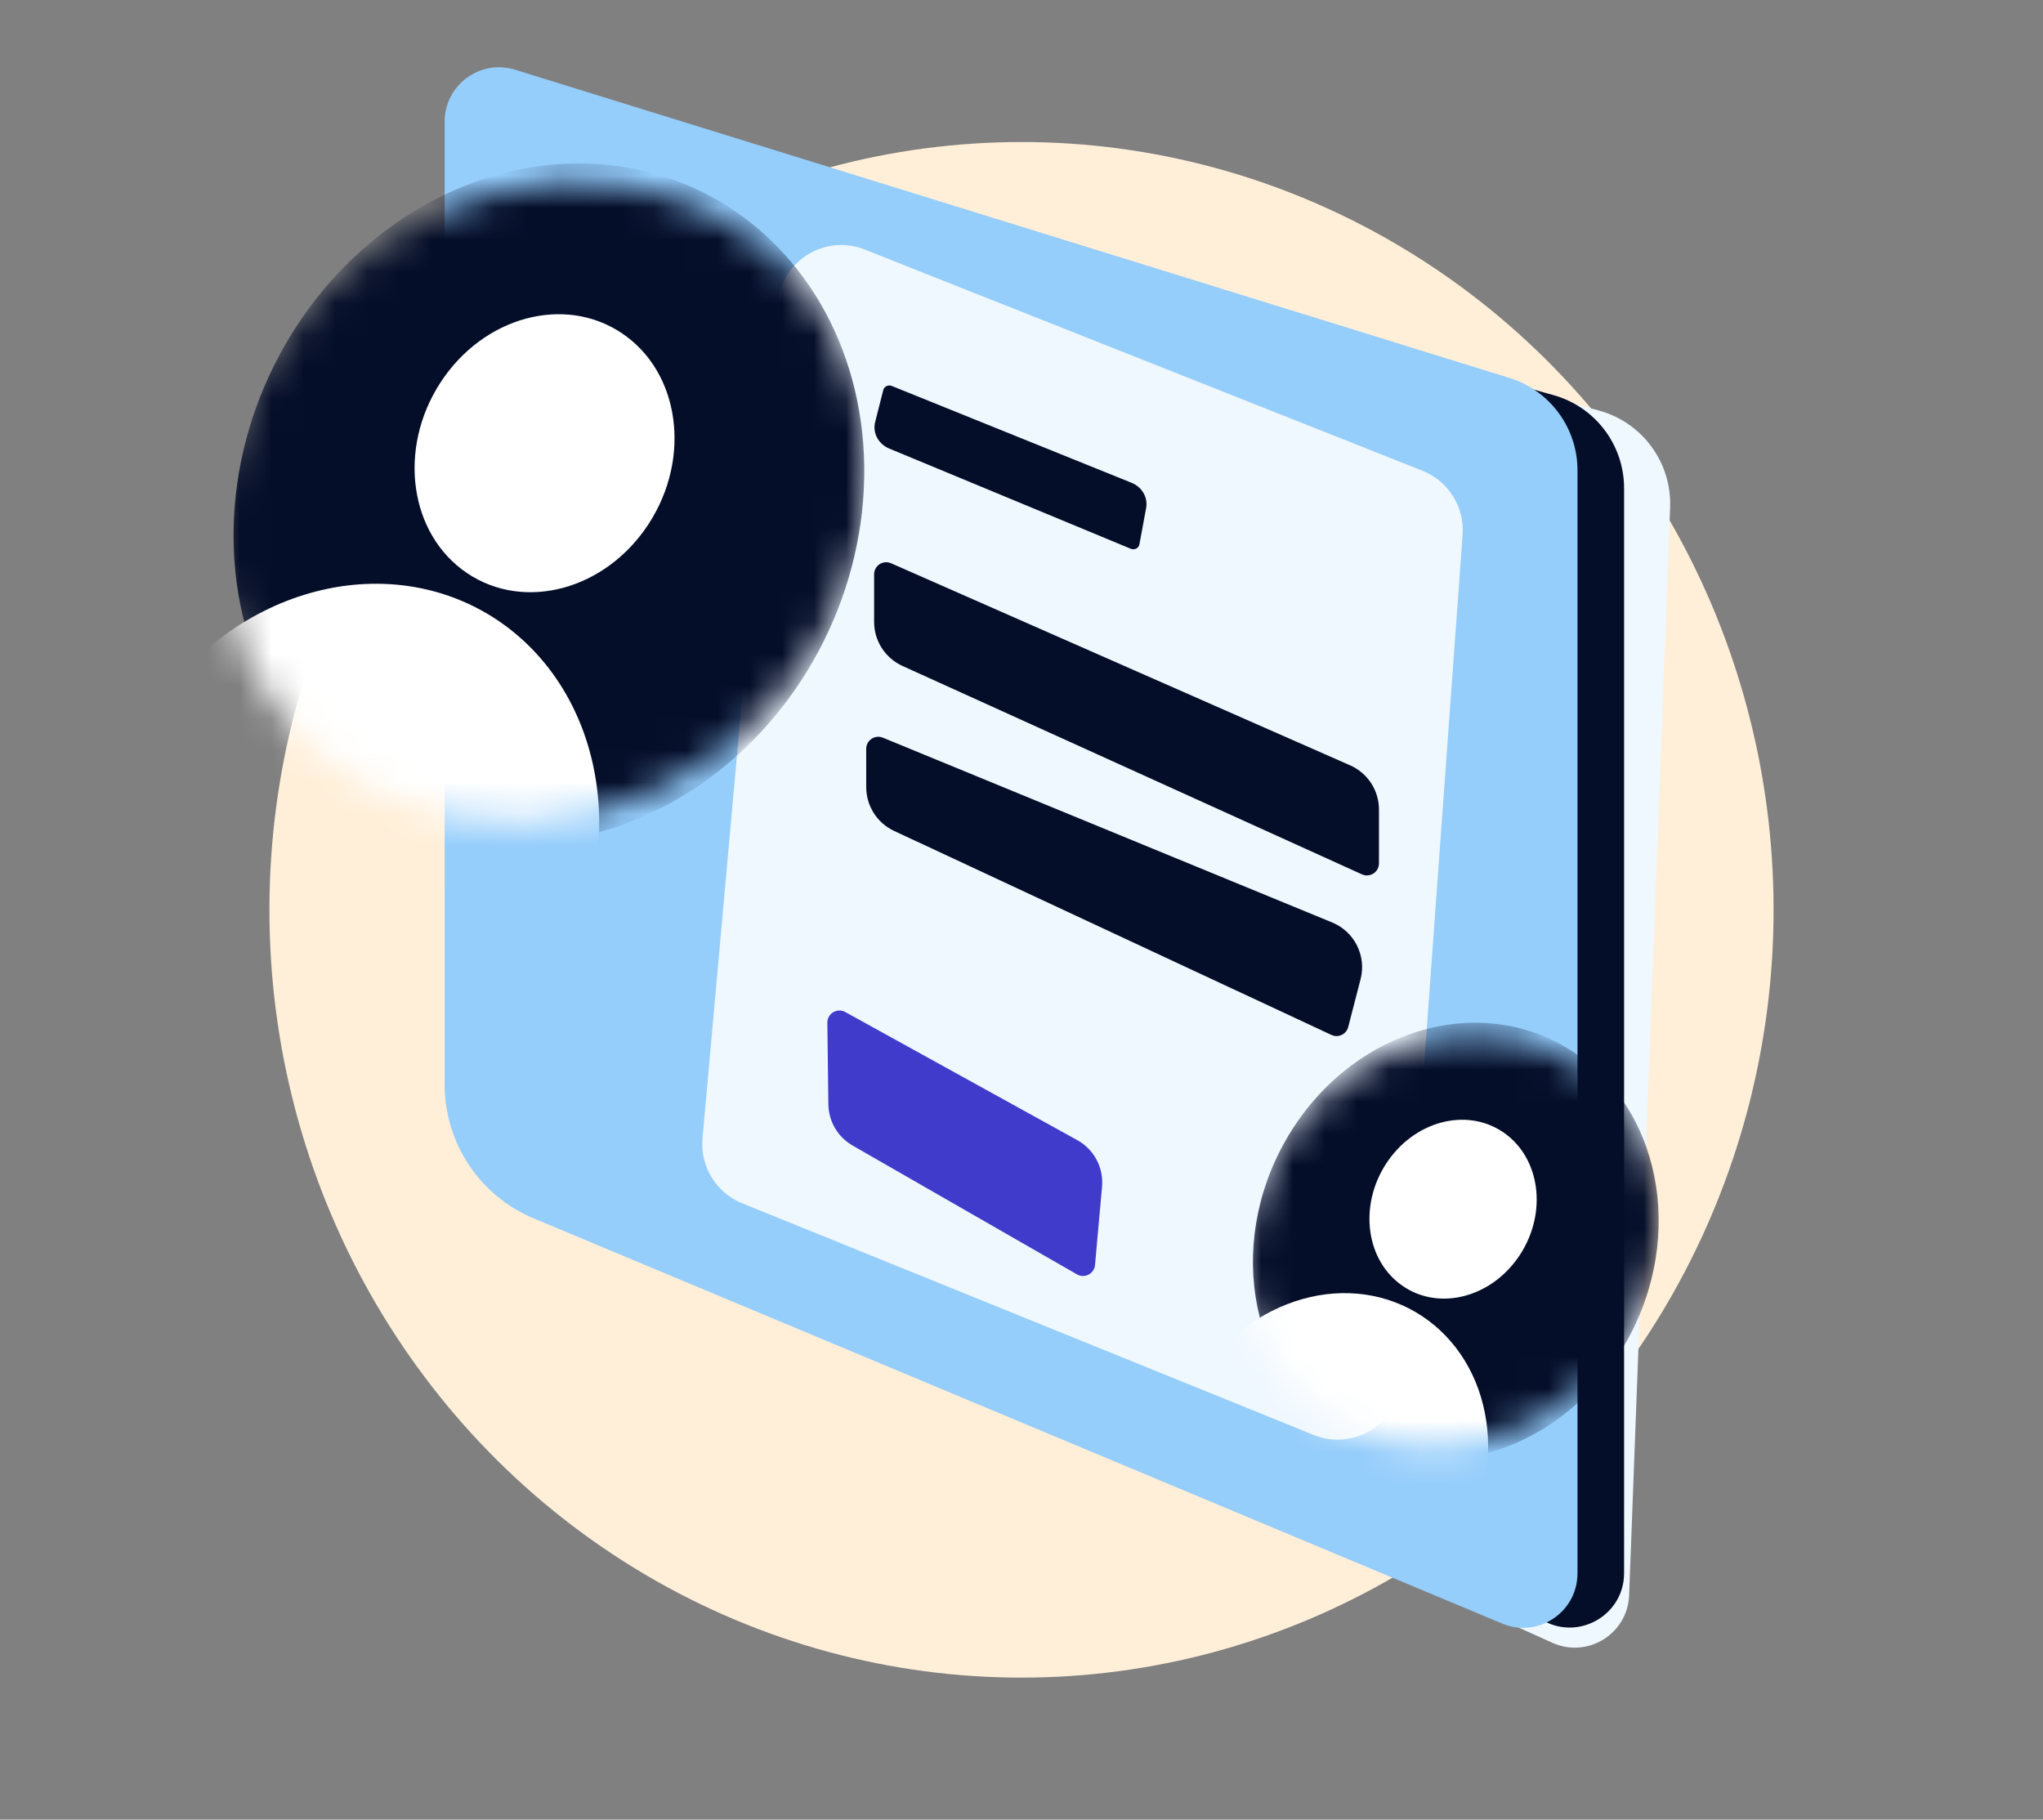
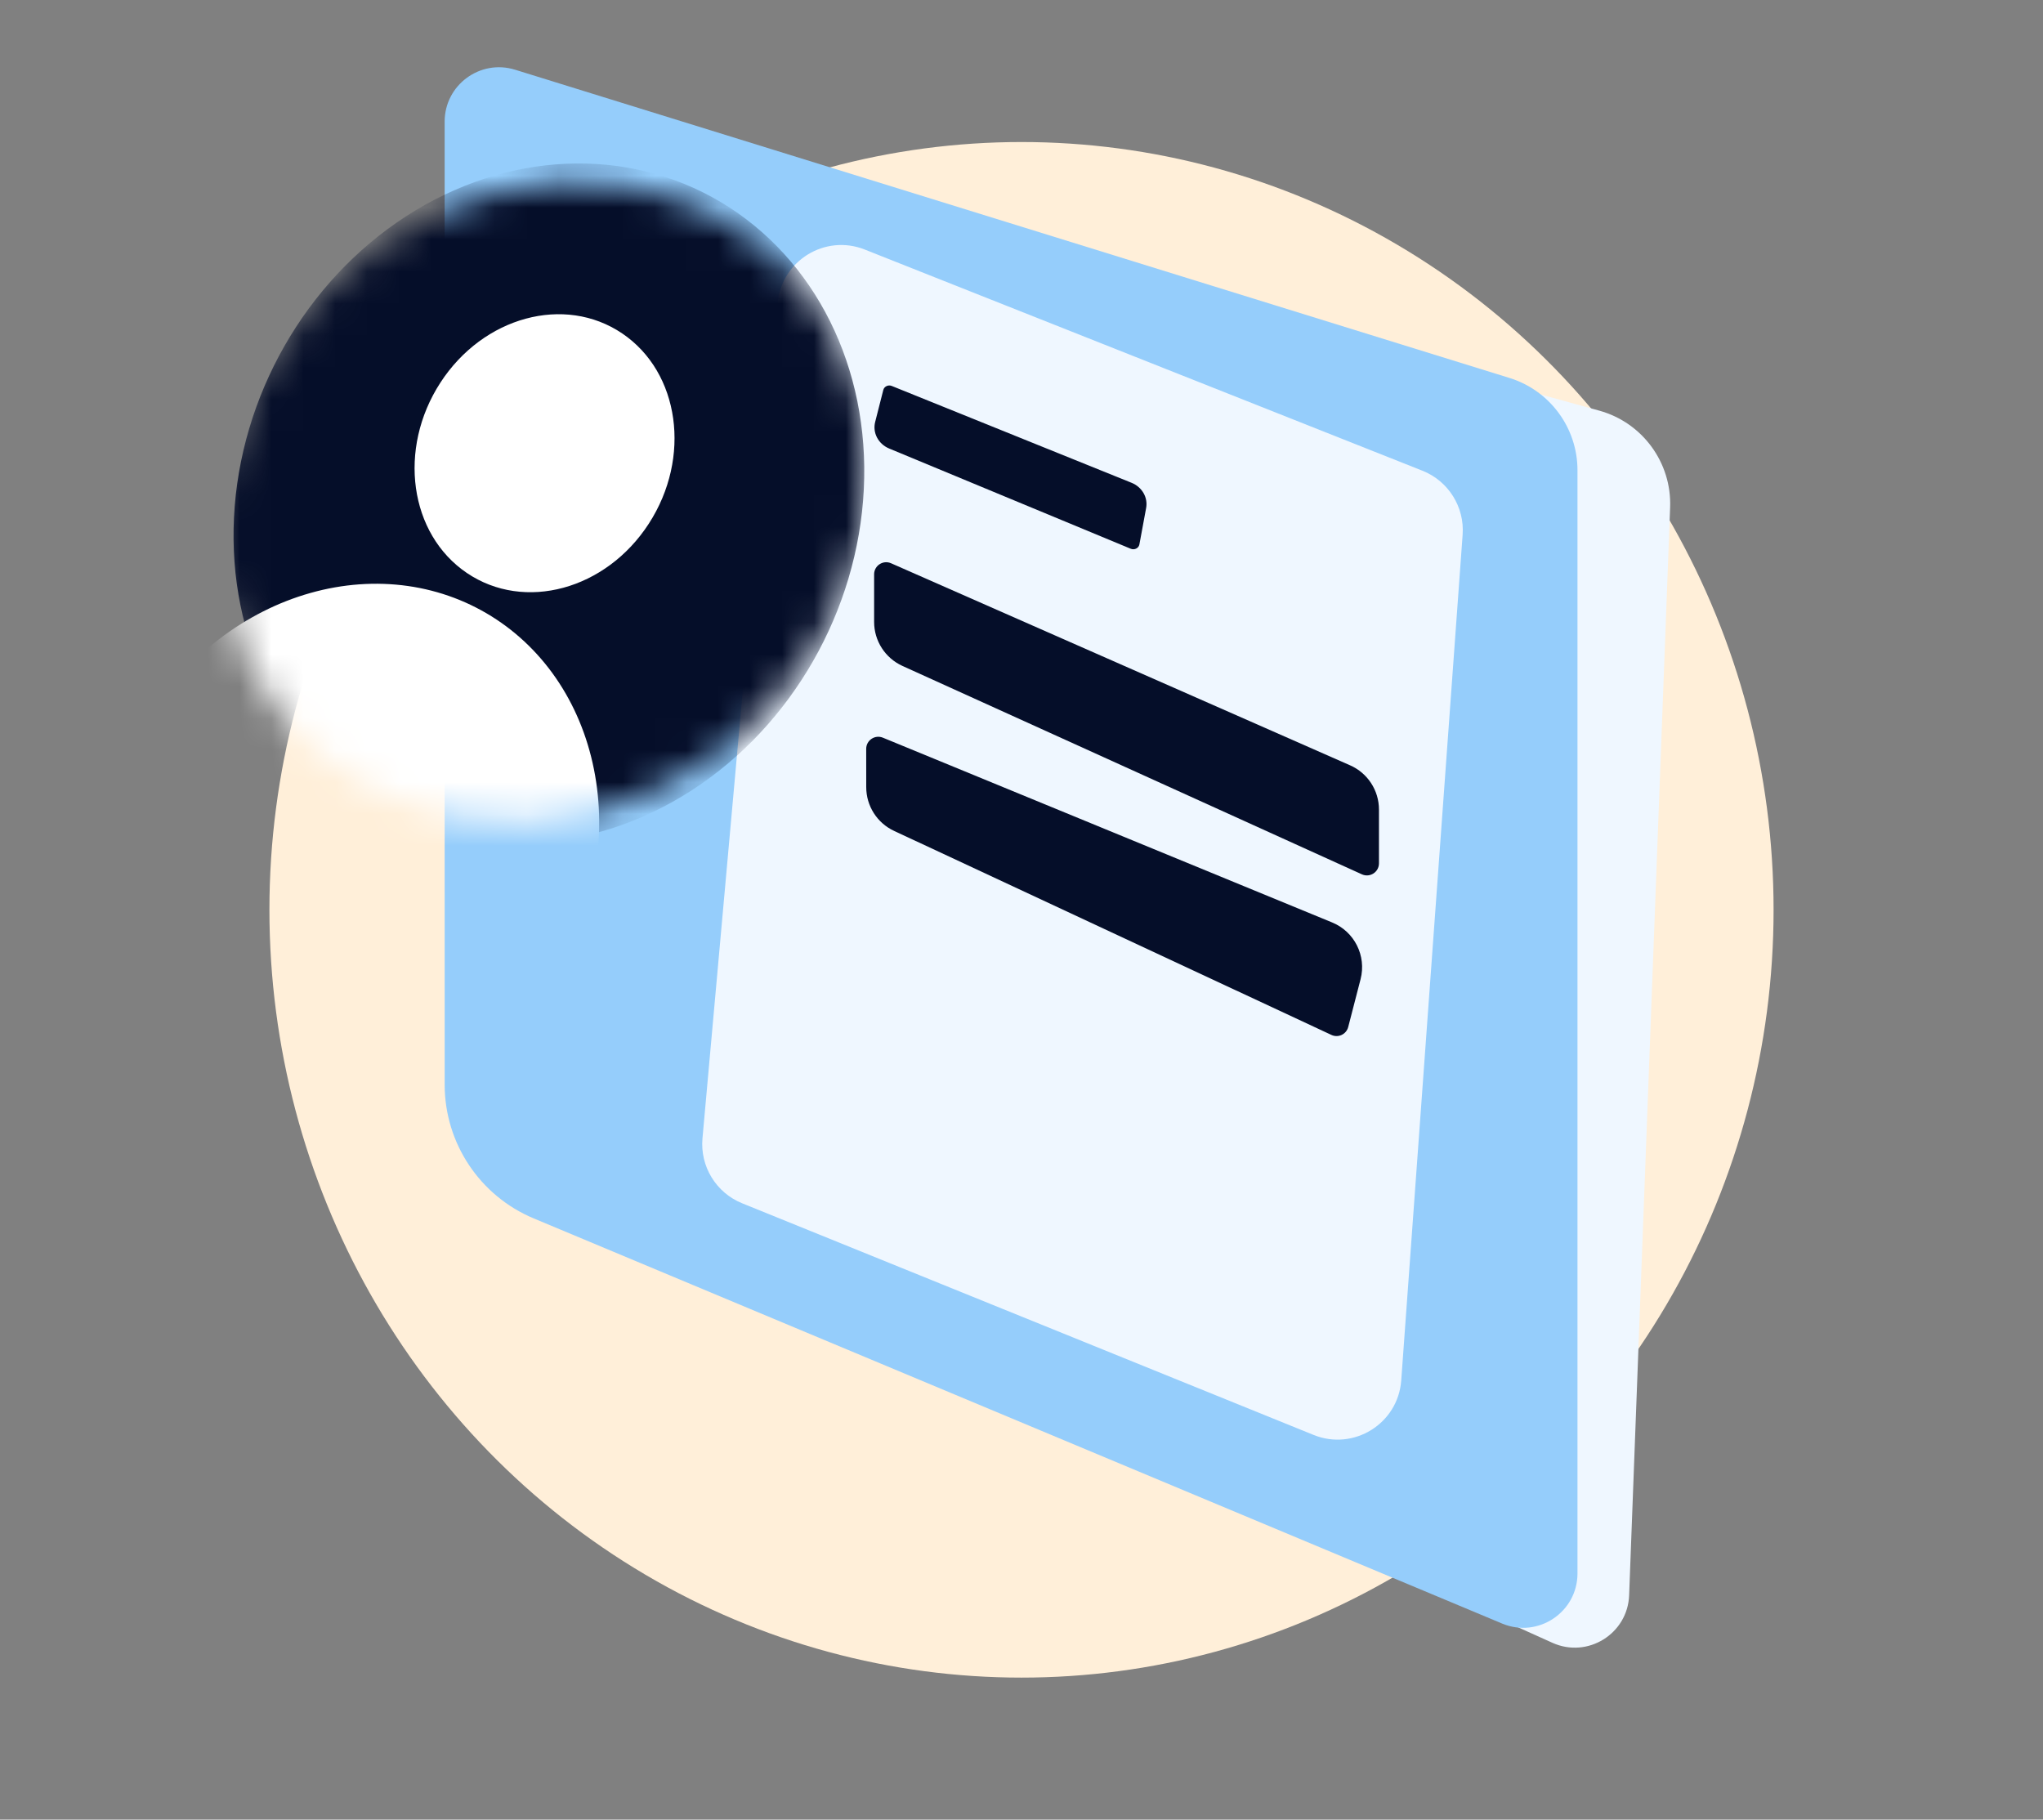
<svg xmlns="http://www.w3.org/2000/svg" width="64" height="57" viewBox="0 0 64 57" fill="none">
  <rect x="0" y="0" width="64" height="57" fill="#808080" stroke="none" />
  <ellipse cx="32" cy="28.5" rx="23.56" ry="24.051" fill="#FFEFD9" />
  <path d="M51.035 49.972L52.319 15.895C52.372 14.492 51.452 13.236 50.098 12.863L16.479 3.594C15.395 3.295 14.324 4.111 14.324 5.236L14.323 33.065C14.323 34.852 15.37 36.472 16.999 37.206L48.633 51.461C49.735 51.957 50.989 51.18 51.035 49.972Z" fill="#EFF7FF" />
-   <path d="M50.877 49.277V15.293C50.877 13.937 49.975 12.746 48.67 12.379L16.486 3.314C15.4 3.008 14.322 3.825 14.322 4.953L14.322 26.457C14.322 28.003 15.109 29.444 16.411 30.279L48.254 50.711C49.388 51.438 50.877 50.624 50.877 49.277Z" fill="#050E29" />
  <path d="M49.417 49.286V14.731C49.417 13.404 48.553 12.232 47.286 11.839L16.136 2.184C15.04 1.844 13.929 2.664 13.929 3.811L13.93 33.977C13.93 35.808 15.03 37.46 16.719 38.166L47.057 50.858C48.179 51.327 49.417 50.503 49.417 49.286Z" fill="#95CDFB" />
  <path d="M43.896 43.24L45.819 16.75C45.882 15.88 45.373 15.068 44.562 14.746L27.09 7.817C25.848 7.324 24.481 8.166 24.361 9.497L22.006 35.659C21.927 36.536 22.431 37.361 23.247 37.692L41.15 44.949C42.408 45.458 43.798 44.594 43.896 43.24Z" fill="#EFF7FF" />
-   <path d="M34.303 39.625L34.523 37.176C34.577 36.578 34.273 36.005 33.748 35.715L26.48 31.702C26.226 31.561 25.914 31.748 25.918 32.038L25.95 34.591C25.957 35.126 26.245 35.617 26.709 35.884L33.737 39.919C33.977 40.057 34.278 39.9 34.303 39.625Z" fill="#403BCB" />
  <path d="M43.198 27.044L43.198 25.359C43.198 24.759 42.844 24.216 42.295 23.974L27.914 17.644C27.664 17.534 27.383 17.717 27.383 17.991L27.383 19.482C27.383 20.075 27.73 20.614 28.27 20.86L42.663 27.388C42.914 27.502 43.198 27.319 43.198 27.044Z" fill="#050E29" />
  <path d="M35.693 17.055L35.904 15.915C35.966 15.584 35.777 15.256 35.447 15.123L27.936 12.09C27.826 12.045 27.699 12.105 27.671 12.215L27.416 13.217C27.329 13.558 27.514 13.909 27.857 14.051L35.423 17.19C35.539 17.238 35.672 17.171 35.693 17.055Z" fill="#050E29" />
  <path d="M42.235 32.17L42.622 30.673C42.81 29.941 42.431 29.183 41.732 28.896L27.658 23.108C27.409 23.005 27.135 23.189 27.135 23.458L27.136 24.658C27.136 25.245 27.476 25.78 28.009 26.028L41.709 32.419C41.923 32.519 42.176 32.4 42.235 32.17Z" fill="#050E29" />
  <mask id="mask0_225_11162" style="mask-type:alpha" maskUnits="userSpaceOnUse" x="38" y="32" width="15" height="14">
-     <ellipse cx="6.804" cy="6.149" rx="6.804" ry="6.149" transform="matrix(0.806 -0.592 0.576 0.817 36.493 37.873)" fill="#D9D9D9" />
-   </mask>
+     </mask>
  <g mask="url(#mask0_225_11162)">
-     <ellipse cx="6.99" cy="6.2" rx="6.99" ry="6.2" transform="matrix(0.496 -0.868 0.859 0.512 36.813 41.779)" fill="#050E29" />
    <ellipse cx="2.537" cy="2.877" rx="2.537" ry="2.877" transform="matrix(0.828 0.56 -0.544 0.839 44.984 34.043)" fill="white" />
-     <path d="M45.653 48.593C46.043 47.979 46.323 47.301 46.478 46.599C46.633 45.896 46.66 45.183 46.558 44.498C46.455 43.815 46.225 43.173 45.88 42.612C45.535 42.05 45.082 41.58 44.547 41.226C44.013 40.873 43.407 40.644 42.764 40.552C42.121 40.461 41.453 40.508 40.8 40.693C40.147 40.877 39.52 41.194 38.955 41.626C38.391 42.058 37.9 42.597 37.51 43.211L41.582 45.902L45.653 48.593Z" fill="white" />
  </g>
  <mask id="mask1_225_11162" style="mask-type:alpha" maskUnits="userSpaceOnUse" x="6" y="5" width="22" height="21">
    <ellipse cx="10.577" cy="9.559" rx="10.577" ry="9.559" transform="matrix(0.806 -0.592 0.576 0.817 3.029 14.19)" fill="#D9D9D9" />
  </mask>
  <g mask="url(#mask1_225_11162)">
    <ellipse cx="10.866" cy="9.639" rx="10.866" ry="9.639" transform="matrix(0.496 -0.868 0.859 0.512 3.526 20.262)" fill="#050E29" />
    <ellipse cx="3.943" cy="4.472" rx="3.943" ry="4.472" transform="matrix(0.828 0.56 -0.544 0.839 16.227 8.237)" fill="white" />
    <path d="M17.269 30.856C17.874 29.901 18.31 28.848 18.551 27.756C18.793 26.664 18.835 25.554 18.675 24.491C18.515 23.427 18.157 22.431 17.621 21.558C17.085 20.685 16.381 19.953 15.55 19.404C14.719 18.855 13.776 18.498 12.777 18.356C11.777 18.214 10.74 18.288 9.724 18.575C8.708 18.861 7.734 19.354 6.856 20.026C5.979 20.698 5.216 21.535 4.61 22.489L10.94 26.672L17.269 30.856Z" fill="white" />
  </g>
</svg>